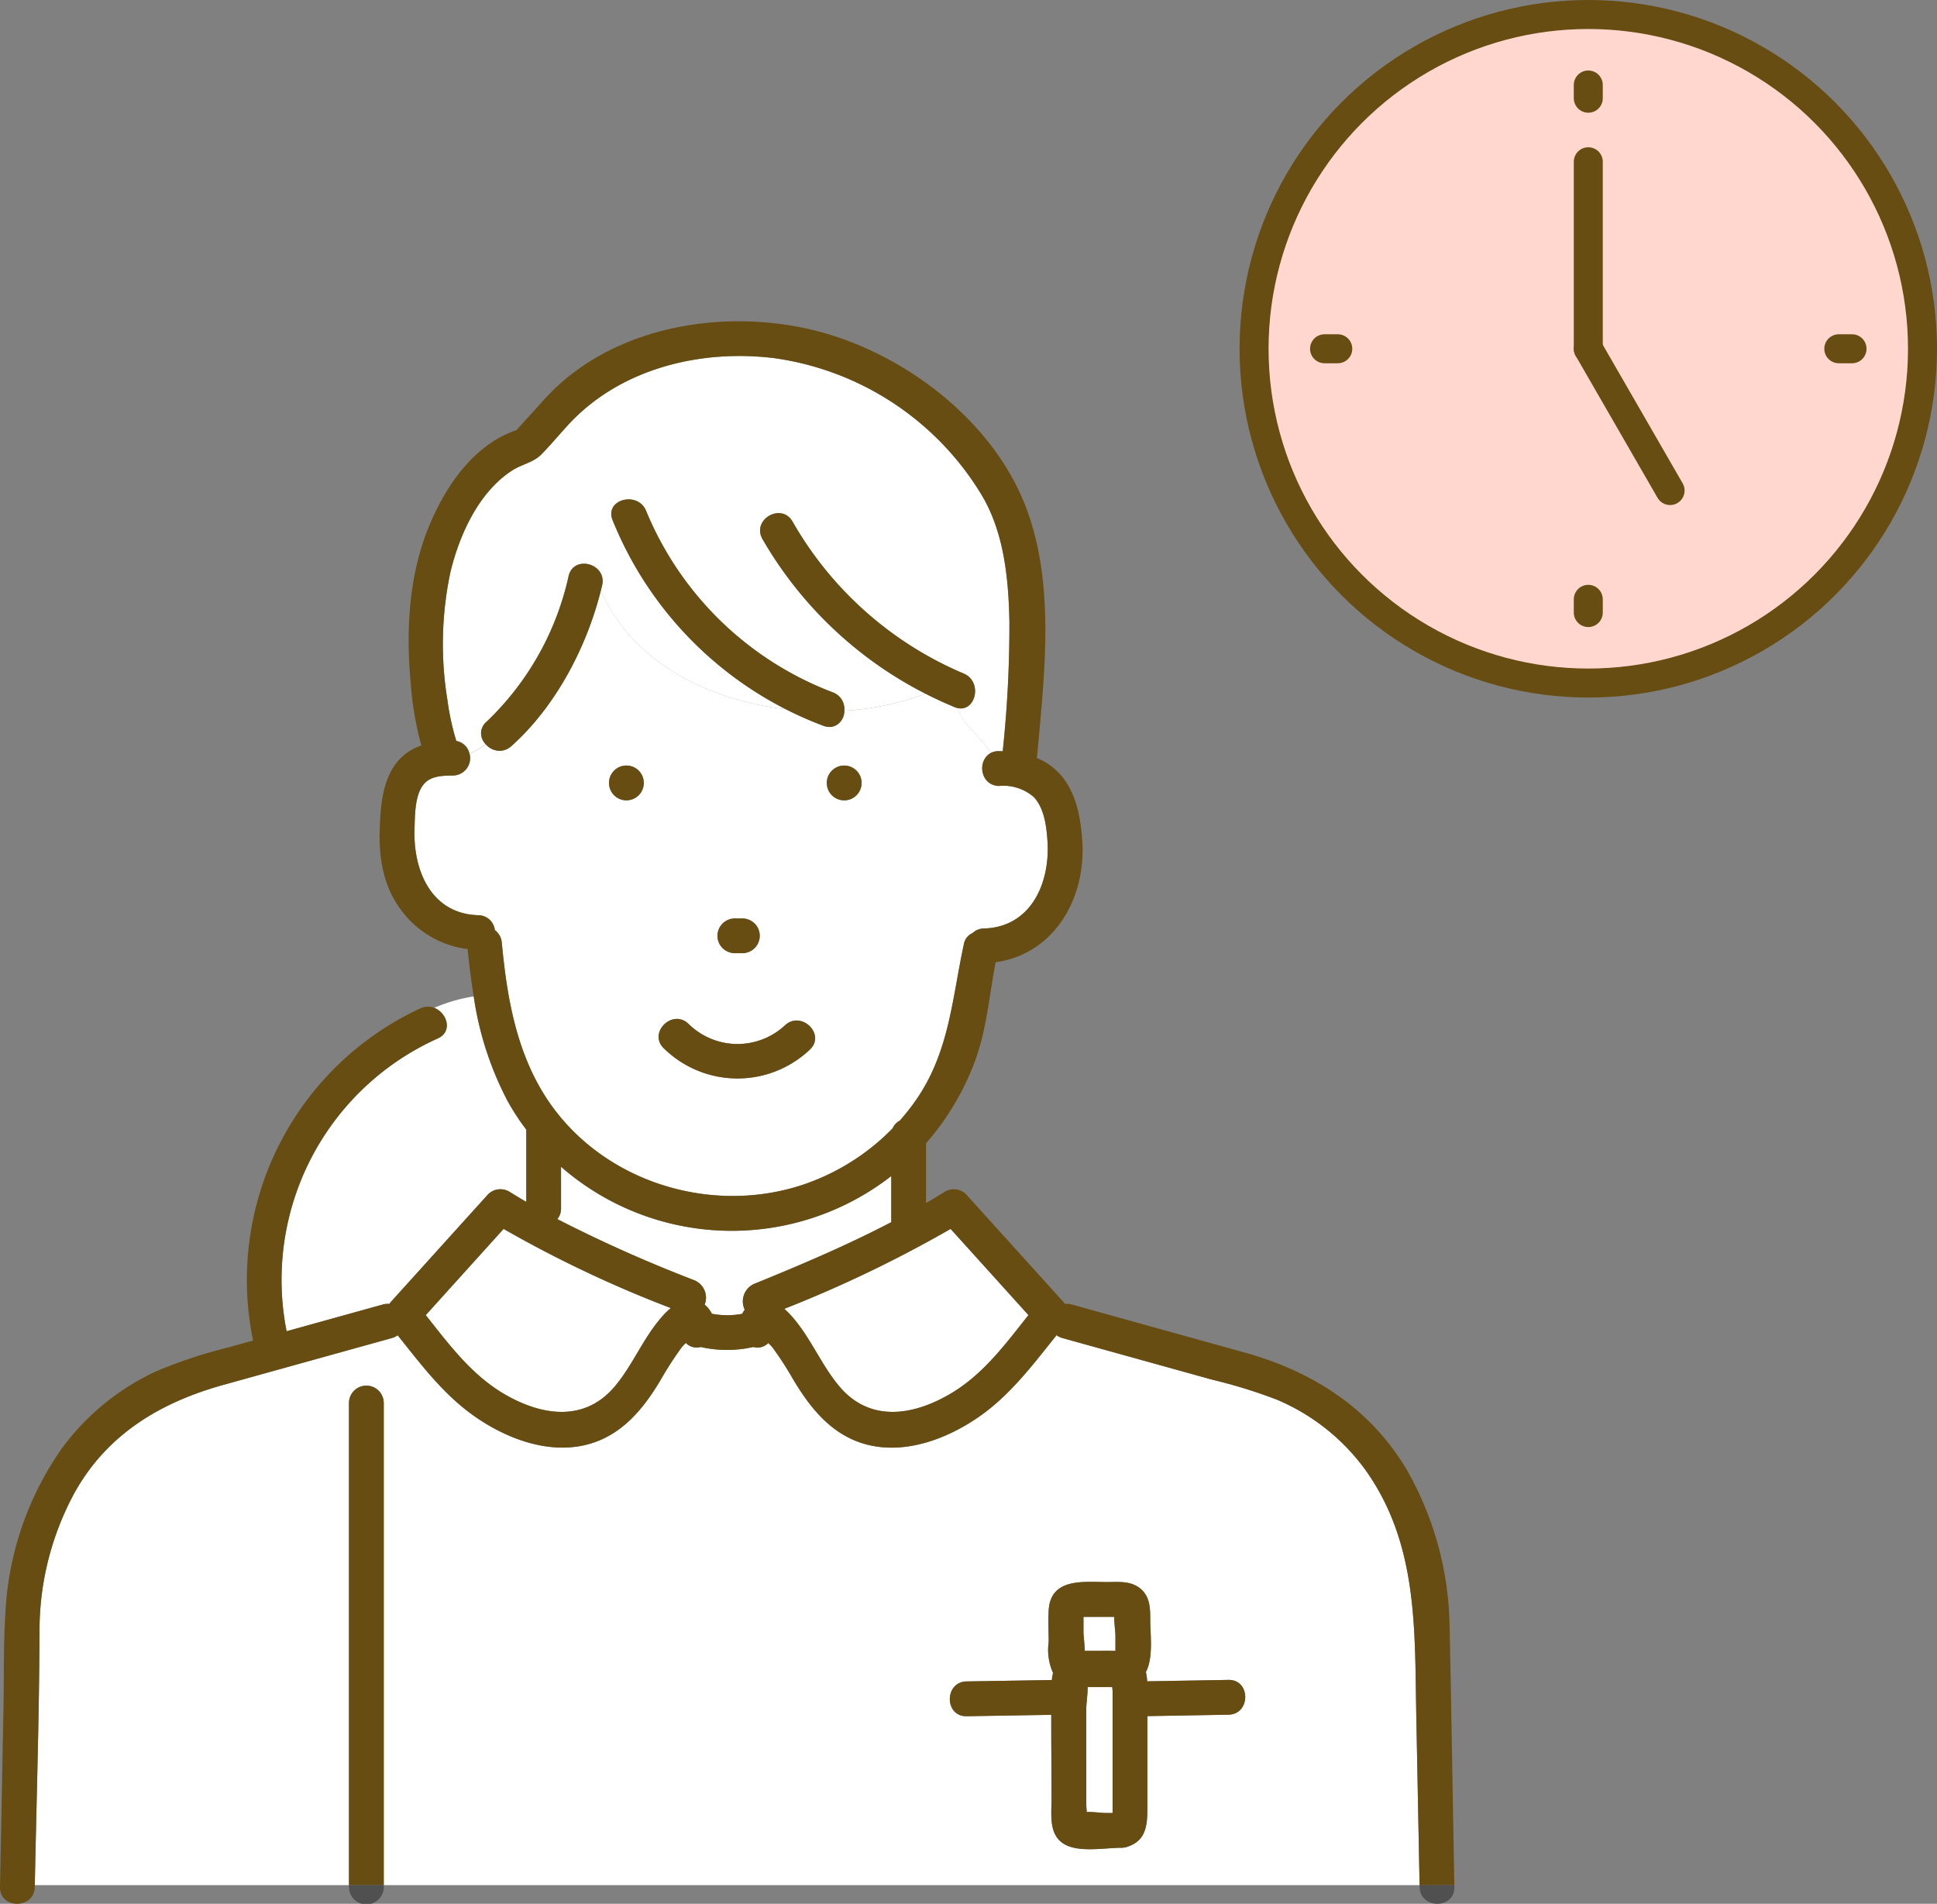
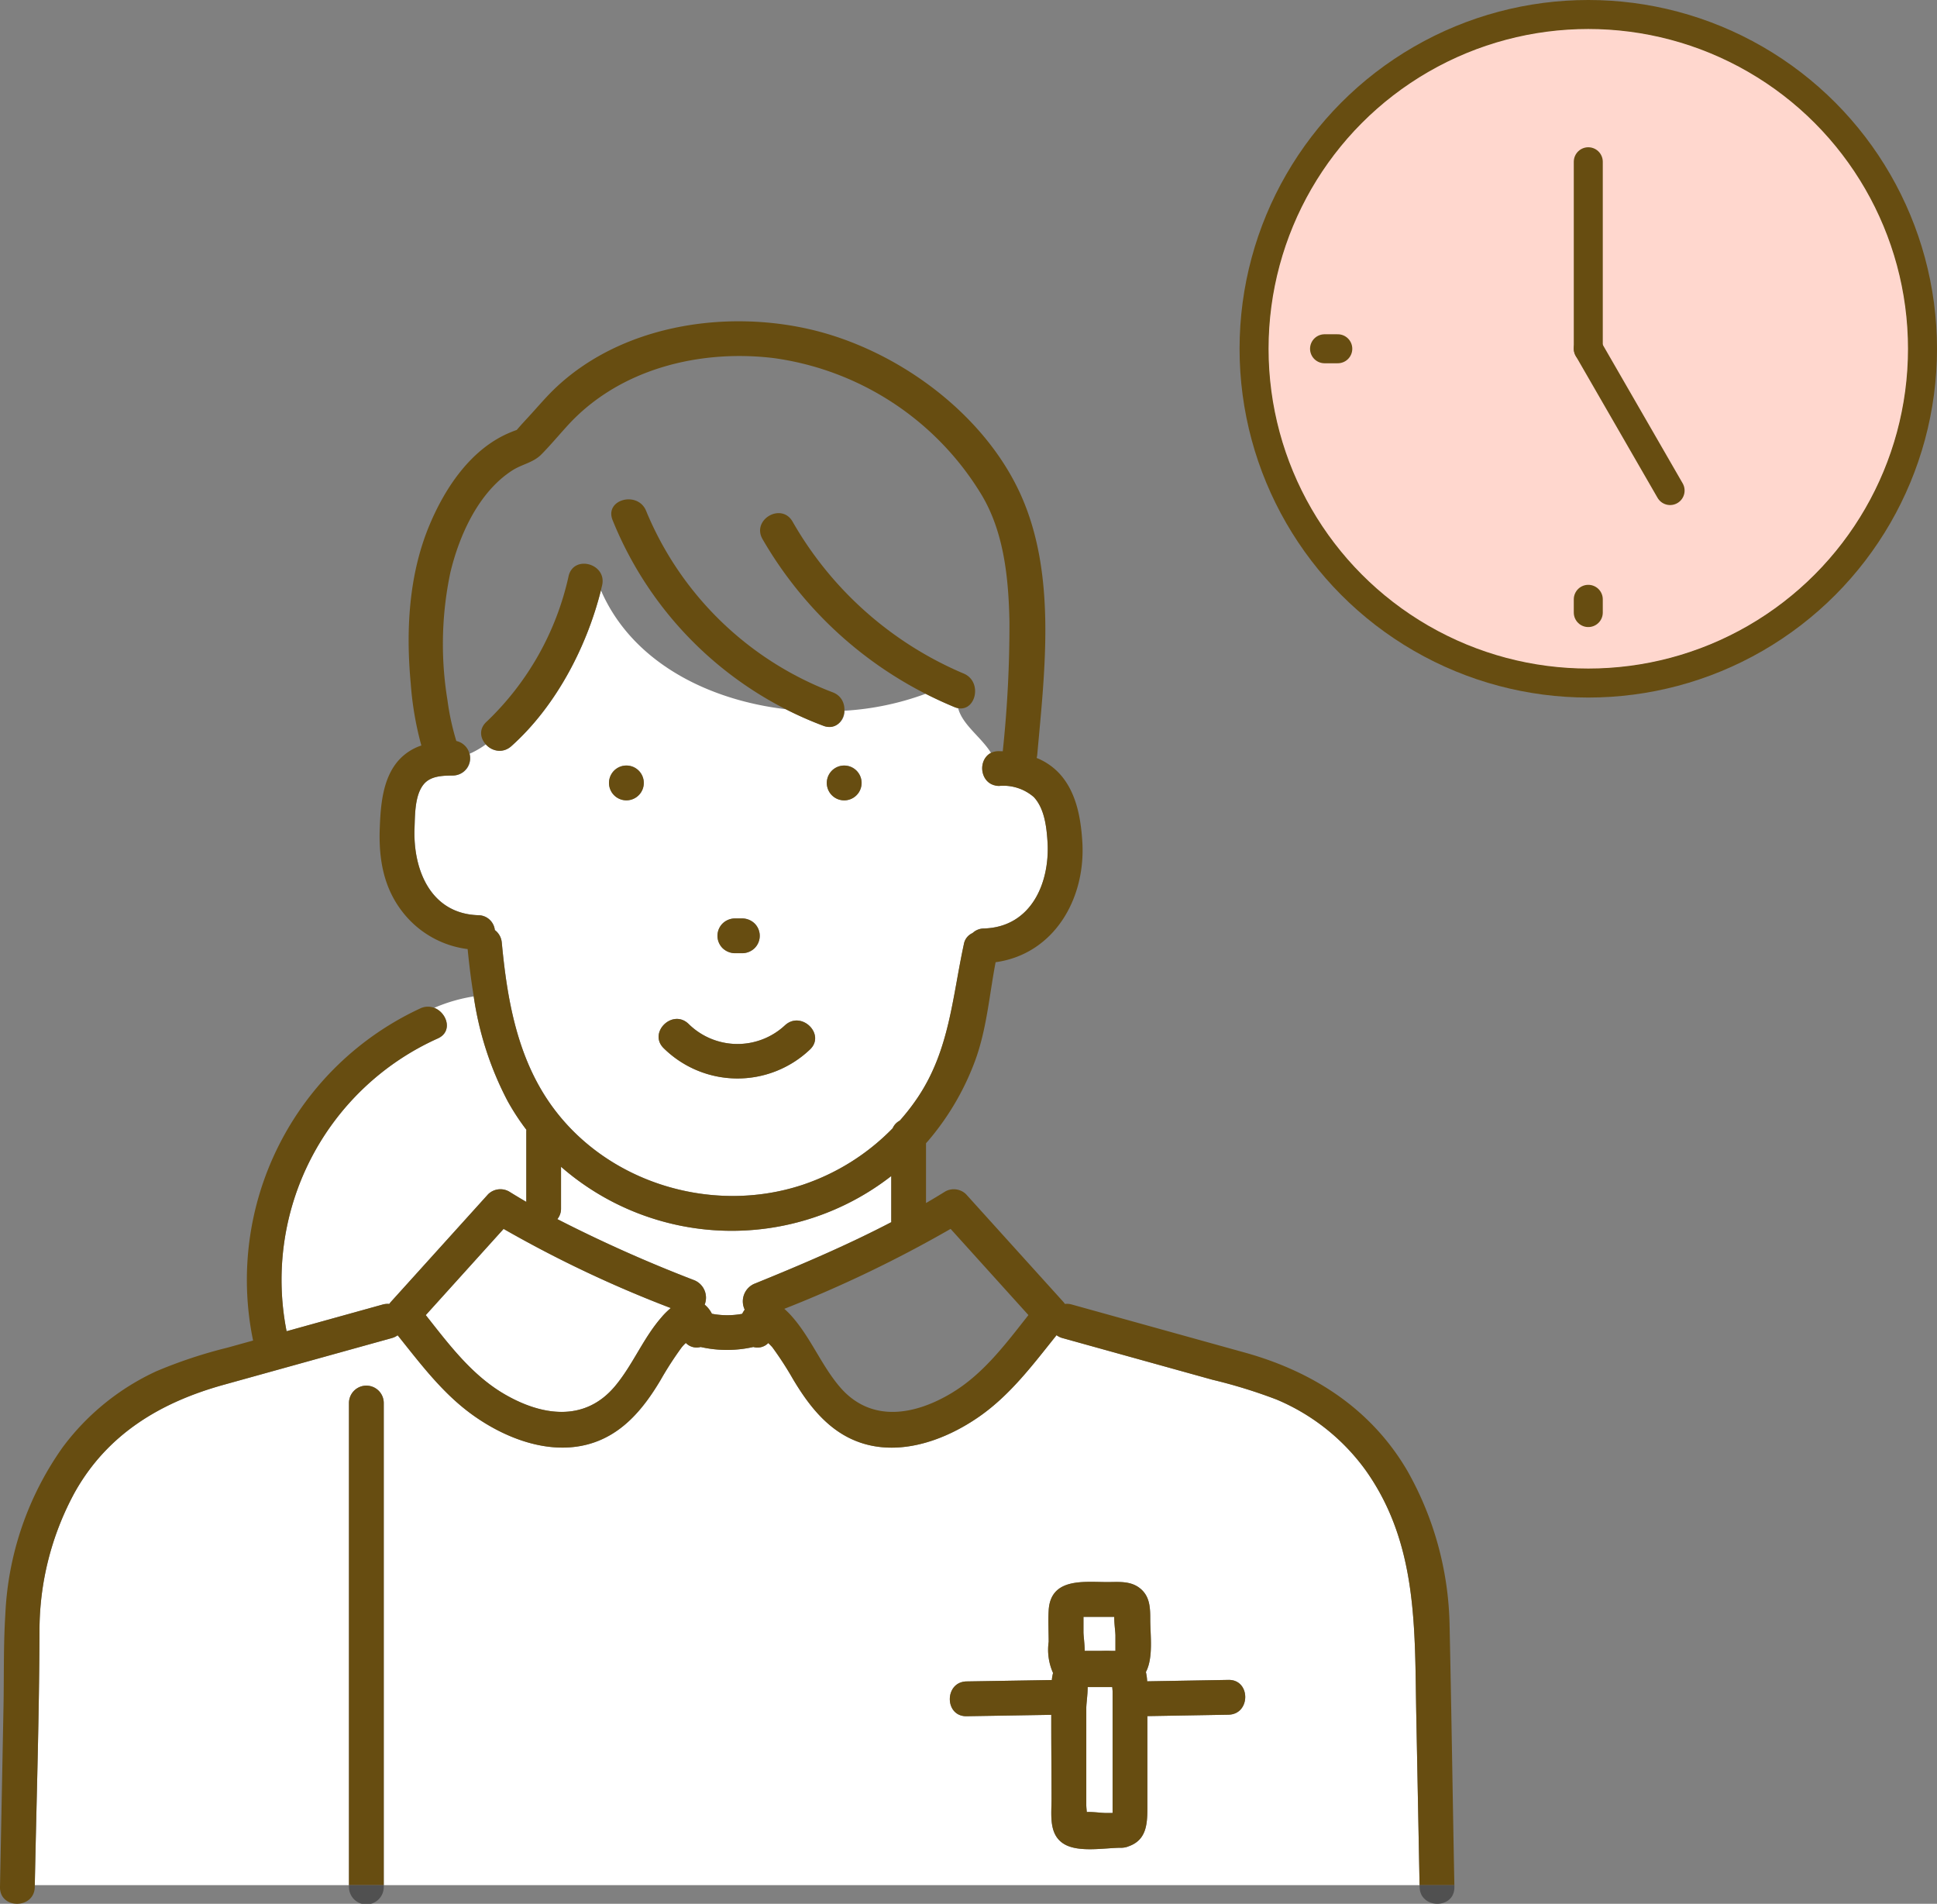
<svg xmlns="http://www.w3.org/2000/svg" width="200.434" height="196.967" viewBox="0 0 200.434 196.967">
  <rect x="0" y="0" width="200.434" height="196.967" fill="#808080" stroke="none" />
  <g id="グループ_10608" data-name="グループ 10608" transform="translate(-960 -9490.423)">
    <g id="グループ_1378" data-name="グループ 1378" transform="translate(1089.766 9491.923)">
      <path id="パス_74698" data-name="パス 74698" d="M35.632,68.763A33.131,33.131,0,1,1,68.763,35.631,33.169,33.169,0,0,1,35.632,68.763" transform="translate(-1.047 -1.047)" fill="#ffd7ce" />
      <line id="線_27" data-name="線 27" y2="1.369" transform="translate(34.584 60.506)" fill="none" stroke="#674d11" stroke-linecap="round" stroke-linejoin="round" stroke-width="3" />
-       <line id="線_28" data-name="線 28" y2="1.369" transform="translate(34.584 7.293)" fill="none" stroke="#674d11" stroke-linecap="round" stroke-linejoin="round" stroke-width="3" />
      <line id="線_29" data-name="線 29" x1="1.369" transform="translate(7.294 34.583)" fill="none" stroke="#674d11" stroke-linecap="round" stroke-linejoin="round" stroke-width="3" />
-       <line id="線_30" data-name="線 30" x1="1.369" transform="translate(60.507 34.583)" fill="none" stroke="#674d11" stroke-linecap="round" stroke-linejoin="round" stroke-width="3" />
      <line id="線_31" data-name="線 31" y2="19.337" transform="translate(34.584 15.236)" fill="none" stroke="#674d11" stroke-linecap="round" stroke-linejoin="round" stroke-width="3" />
      <line id="線_32" data-name="線 32" x1="8.465" y1="14.678" transform="translate(34.585 34.574)" fill="none" stroke="#674d11" stroke-linecap="round" stroke-linejoin="round" stroke-width="3" />
      <ellipse id="楕円形_127" data-name="楕円形 127" cx="34.584" cy="34.584" rx="34.584" ry="34.584" transform="translate(0)" fill="none" stroke="#674d11" stroke-linecap="round" stroke-linejoin="round" stroke-width="3" />
    </g>
    <g id="グループ_1377" data-name="グループ 1377" transform="translate(960 9523.663)">
      <path id="パス_74093" data-name="パス 74093" d="M175.581,257.455a2.881,2.881,0,0,1,.749.944,8.49,8.49,0,0,0,3.132.009,3.249,3.249,0,0,1,.264-.435,1.984,1.984,0,0,1,1.014-2.684c4.757-1.932,9.565-3.976,14.155-6.37,0-.055-.008-.111-.008-.169v-4.6a26.866,26.866,0,0,1-34.171-.96v4.3a1.7,1.7,0,0,1-.381,1.117,145.409,145.409,0,0,0,14.168,6.321,1.949,1.949,0,0,1,1.079,2.526" transform="translate(-102.662 -155.718)" fill="#fff" />
      <path id="パス_74094" data-name="パス 74094" d="M311.682,372.723v1.536c0,.292.127,1.216.127,1.9h1.656c.384-.013.772-.017,1.151,0h.375c0-.029,0-.059,0-.084v-1.536c0-.292-.127-1.216-.127-1.9h-3.08l-.1,0c0,.027,0,.055,0,.082" transform="translate(-199.57 -238.601)" fill="#fff" />
      <path id="パス_74095" data-name="パス 74095" d="M315.226,405.868V393.277c0-.1-.019-.257-.034-.434h-2.543c0,.761-.144,1.77-.144,2.116V405.1c0,.154.032.414.051.675.653-.039,1.477.1,2.014.1Z" transform="translate(-200.098 -251.538)" fill="#fff" />
-       <path id="パス_74096" data-name="パス 74096" d="M225.625,269.33a8.6,8.6,0,0,1,.9.919c1.878,2.188,2.957,4.927,4.8,7.111,3.207,3.8,7.763,3,11.642.664,3.265-1.965,5.579-5.079,7.918-8.045l-8.054-8.916a129.735,129.735,0,0,1-17.208,8.267" transform="translate(-144.468 -167.159)" fill="#fff" />
      <path id="パス_74097" data-name="パス 74097" d="M130.615,278.152c3.851,2.244,8.28,2.926,11.42-.793,1.878-2.225,2.946-5.029,4.9-7.228a8.153,8.153,0,0,1,.9-.88,123.039,123.039,0,0,1-17.3-8.19l-8.054,8.917c2.4,3.034,4.761,6.207,8.139,8.175" transform="translate(-78.422 -167.157)" fill="#fff" />
-       <path id="パス_74098" data-name="パス 74098" d="M131.952,47.807a29.59,29.59,0,0,0,8.476-15.05c.529-2.256,4-1.3,3.469.956-.04.17-.087.341-.129.511,3.193,7.368,10.989,11.343,19.133,12.3a37.857,37.857,0,0,1-17.92-19.559c-.871-2.148,2.61-3.073,3.469-.956a33.892,33.892,0,0,0,19.3,18.764,1.846,1.846,0,0,1,1.212,1.907,29.173,29.173,0,0,0,8.413-1.757,40.749,40.749,0,0,1-16.885-16c-1.156-2.013,1.953-3.822,3.106-1.816a36.974,36.974,0,0,0,17.7,15.72c1.978.825,1.282,3.935-.573,3.585.46,1.737,2.4,2.995,3.4,4.625a1.768,1.768,0,0,1,.833-.181c.13,0,.26.006.39.011a123.043,123.043,0,0,0,.692-13.4c-.09-4.453-.548-9.24-2.888-13.138a29.893,29.893,0,0,0-21.507-14.142c-7.707-.928-16.012,1.134-21.344,7-.9.988-1.766,2.02-2.7,2.972-.836.85-2.006,1.006-3,1.647-3.482,2.239-5.481,6.675-6.411,10.557a35.831,35.831,0,0,0-.3,13.227,26.089,26.089,0,0,0,.915,4.211,1.614,1.614,0,0,1,1.369,1.331,9.284,9.284,0,0,0,1.679-.974,1.575,1.575,0,0,1,.092-2.354" transform="translate(-81.592 -6.388)" fill="#fff" />
      <path id="パス_74099" data-name="パス 74099" d="M184.729,103.369c-.1-1.529-.317-3.425-1.418-4.6a4.8,4.8,0,0,0-3.6-1.148,1.834,1.834,0,0,1-.833-3.416c-1.006-1.63-2.944-2.889-3.4-4.625a1.91,1.91,0,0,1-.384-.117q-1.516-.632-2.969-1.377a29.164,29.164,0,0,1-8.413,1.758,1.589,1.589,0,0,1-2.168,1.561,38,38,0,0,1-3.895-1.718c-8.144-.956-15.94-4.93-19.133-12.3-1.487,5.927-4.7,12.048-9.272,16.126a1.83,1.83,0,0,1-2.635-.19,9.28,9.28,0,0,1-1.679.973,1.772,1.772,0,0,1-1.688,2.244c-1.03.013-2.3.02-3.033.876-.964,1.133-.924,3.205-.977,4.587-.163,4.28,1.665,8.844,6.6,8.992a1.729,1.729,0,0,1,1.711,1.536,1.807,1.807,0,0,1,.719,1.314c.531,5.668,1.524,11.45,4.748,16.269,5.658,8.459,16.828,11.942,26.377,8.778a23.37,23.37,0,0,0,9.321-5.852,1.59,1.59,0,0,1,.732-.786,22.461,22.461,0,0,0,1.909-2.469c3.246-4.884,3.528-10.231,4.73-15.789a1.543,1.543,0,0,1,.9-1.159,1.725,1.725,0,0,1,1.181-.473c4.887-.147,6.846-4.713,6.577-9m-33.63,8.492a1.855,1.855,0,0,1,1.272-.527h.777a1.87,1.87,0,0,1,1.272.527,1.8,1.8,0,0,1,0,2.543,1.856,1.856,0,0,1-1.272.527h-.777a1.869,1.869,0,0,1-1.272-.527,1.8,1.8,0,0,1,0-2.543m-9.951-12.746a1.8,1.8,0,0,1,0-3.6,1.8,1.8,0,0,1,0,3.6m18.962,25.81a10.879,10.879,0,0,1-15.08-.143c-1.68-1.6.868-4.14,2.543-2.543a7.206,7.206,0,0,0,9.993.143c1.709-1.556,4.259.982,2.543,2.543m3.576-25.81a1.8,1.8,0,0,1,0-3.6,1.8,1.8,0,0,1,0,3.6" transform="translate(-76.334 -49.552)" fill="#fff" />
      <path id="パス_74100" data-name="パス 74100" d="M97.143,198.529A27.371,27.371,0,0,0,81.49,228.824l9.935-2.76a1.852,1.852,0,0,1,.693-.063,2.144,2.144,0,0,1,.147-.194l10.072-11.151a1.817,1.817,0,0,1,2.179-.281q.877.547,1.774,1.068v-7.248c0-.073,0-.144.01-.212a24.269,24.269,0,0,1-1.951-2.988,33.636,33.636,0,0,1-3.5-10.812,16.873,16.873,0,0,0-4.084,1.184c1.311.5,1.959,2.442.373,3.164" transform="translate(-51.835 -124.335)" fill="#fff" />
      <path id="パス_74101" data-name="パス 74101" d="M147.757,305.644a21.769,21.769,0,0,0-9.257-7.365,53.331,53.331,0,0,0-6.627-2.045l-15.512-4.309a1.847,1.847,0,0,1-.621-.3c-2.428,3.026-4.753,6.147-7.969,8.4-3.31,2.315-7.7,3.984-11.744,2.893-3.549-.957-5.766-3.738-7.562-6.757a34.579,34.579,0,0,0-2.118-3.269c-.06-.08-.236-.255-.435-.454a1.56,1.56,0,0,1-1.545.408,12.352,12.352,0,0,1-5.455,0,1.558,1.558,0,0,1-1.532-.418,4.316,4.316,0,0,0-.431.459,35.423,35.423,0,0,0-2.184,3.379c-1.769,2.982-4,5.706-7.5,6.647-4.123,1.111-8.6-.637-11.945-3.034-3.113-2.234-5.389-5.286-7.761-8.245a1.855,1.855,0,0,1-.606.29l-17.4,4.834c-6.525,1.813-12.022,5.082-15.414,11.142A29.871,29.871,0,0,0,10.5,322.234c-.026,8.762-.314,17.53-.486,26.291h32.51V298.644a1.8,1.8,0,0,1,3.6,0v49.881H153.306q-.171-8.8-.342-17.608c-.172-8.853.194-17.636-5.207-25.273m-14.231,25.247-8.389.145v9.588c0,1.678-.148,3.246-1.924,3.875a1.736,1.736,0,0,1-.477.134l-.038.006-.059.007a1.792,1.792,0,0,1-.332.012c-1.683.027-4.275.494-5.754-.369-1.648-.962-1.331-3.036-1.331-4.64,0-2.914-.035-5.83-.027-8.745l-8.76.144c-2.319.038-2.312-3.559,0-3.6l8.818-.145a4.679,4.679,0,0,1,.128-.734l-.006-.009a5.867,5.867,0,0,1-.448-3.214c0-1.079-.065-2.18,0-3.258.2-3.4,3.639-2.921,6.073-2.921,1.138,0,2.328-.134,3.3.588,1.118.833,1.137,2.067,1.137,3.317,0,1.534.338,3.907-.45,5.4a5.5,5.5,0,0,1,.132.961l8.411-.146c2.319-.04,2.312,3.557,0,3.6" transform="translate(-6.411 -186.728)" fill="#fff" />
      <path id="パス_74102" data-name="パス 74102" d="M290.855,390.088a1.8,1.8,0,0,0,.332-.012l.059-.007.038-.006a1.717,1.717,0,0,0,.477-.134c1.775-.629,1.923-2.2,1.923-3.875v-9.588l8.389-.145c2.312-.04,2.319-3.637,0-3.6l-8.41.146a5.539,5.539,0,0,0-.132-.961c.788-1.5.45-3.871.45-5.405,0-1.25-.019-2.483-1.137-3.317-.969-.722-2.158-.588-3.3-.588-2.435,0-5.87-.475-6.073,2.921-.065,1.078,0,2.179,0,3.258a5.871,5.871,0,0,0,.447,3.214l.007.009a4.633,4.633,0,0,0-.128.734l-8.818.145c-2.312.038-2.319,3.635,0,3.6l8.76-.144c-.008,2.915.028,5.832.028,8.745,0,1.6-.317,3.678,1.331,4.64,1.479.863,4.071.4,5.754.369m-3.437-3.7c-.019-.261-.051-.522-.051-.675V375.579c0-.345.145-1.354.143-2.116h2.543c.016.177.035.339.035.434v12.592h-.656c-.536,0-1.361-.137-2.014-.1m1.309-20.194h1.529c0,.683.127,1.607.127,1.9v1.536c0,.026,0,.055,0,.085H290c-.379-.017-.766-.013-1.151,0H287.2c0-.683-.127-1.607-.127-1.9V366.28c0-.027,0-.055,0-.082l.1,0Z" transform="translate(-174.959 -232.158)" fill="#674d11" />
      <path id="パス_74103" data-name="パス 74103" d="M202.541,201.318a7.206,7.206,0,0,1-9.992-.143c-1.676-1.6-4.223.943-2.543,2.544a10.879,10.879,0,0,0,15.079.143c1.715-1.562-.834-4.1-2.543-2.543" transform="translate(-121.308 -128.488)" fill="#674d11" />
      <path id="パス_74104" data-name="パス 74104" d="M208.966,175.359a1.857,1.857,0,0,0,1.272-.527,1.8,1.8,0,0,0,0-2.544,1.87,1.87,0,0,0-1.272-.527h-.777a1.857,1.857,0,0,0-1.272.527,1.8,1.8,0,0,0,0,2.544,1.87,1.87,0,0,0,1.272.527Z" transform="translate(-132.152 -109.979)" fill="#674d11" />
      <path id="パス_74105" data-name="パス 74105" d="M239.757,127.793a1.8,1.8,0,0,0,0,3.6,1.8,1.8,0,0,0,0-3.6" transform="translate(-152.405 -81.826)" fill="#674d11" />
      <path id="パス_74106" data-name="パス 74106" d="M177.1,131.39a1.8,1.8,0,0,0,0-3.6,1.8,1.8,0,0,0,0,3.6" transform="translate(-112.285 -81.826)" fill="#674d11" />
      <path id="パス_74107" data-name="パス 74107" d="M150,135.039a33.652,33.652,0,0,0-4.387-16.138c-3.751-6.394-9.759-10.243-16.787-12.2l-17.92-4.977a1.83,1.83,0,0,0-.715-.06,2.127,2.127,0,0,0-.149-.2L99.97,90.321a1.816,1.816,0,0,0-2.179-.281q-.973.608-1.97,1.184V85.04c.064-.073.131-.144.194-.218a27.342,27.342,0,0,0,4.875-8.292c1.214-3.284,1.477-6.8,2.132-10.219,6.036-.842,9.349-6.551,8.971-12.494-.157-2.467-.633-5.144-2.369-7.027a6.522,6.522,0,0,0-2.355-1.612,2.018,2.018,0,0,0,.063-.346c.78-8.728,2.007-18.635-1.708-26.884C101.786,9.429,92.685,2.848,83.72.81S64.111.484,57.321,7.049c-.823.8-1.569,1.673-2.339,2.52-.454.5-.919.99-1.362,1.5l-.151.174c-.233.083-.462.171-.691.266-4.008,1.667-6.674,5.641-8.305,9.5C42.3,26.153,41.987,31.944,42.5,37.453a33.3,33.3,0,0,0,1.1,6.436,5.481,5.481,0,0,0-2.393,1.579c-1.622,1.869-1.823,4.626-1.911,6.984-.118,3.15.381,6.138,2.372,8.676a10.123,10.123,0,0,0,6.721,3.824c.162,1.634.361,3.271.632,4.894q.8-.133,1.6-.214-.8.08-1.6.214a33.64,33.64,0,0,0,3.5,10.813,24.268,24.268,0,0,0,1.951,2.988c-.007.068-.011.139-.011.212v7.248q-.895-.523-1.774-1.068a1.816,1.816,0,0,0-2.179.281L40.431,101.472a2.077,2.077,0,0,0-.147.194,1.851,1.851,0,0,0-.693.063l-9.935,2.759A27.371,27.371,0,0,1,45.308,74.194c1.586-.722.938-2.66-.373-3.164a11.446,11.446,0,0,0-4.028,2.919,11.446,11.446,0,0,1,4.028-2.919,1.829,1.829,0,0,0-1.442.058,30.957,30.957,0,0,0-17.305,34.363l-2.658.738a49,49,0,0,0-7.355,2.441,25.22,25.22,0,0,0-9.7,7.879A32.335,32.335,0,0,0,.551,133.8c-.2,3.173-.127,6.39-.189,9.567L0,161.988c-.045,2.315,3.552,2.315,3.6,0,0-.064,0-.128,0-.191h0c.172-8.762.46-17.53.486-26.291a29.874,29.874,0,0,1,3.641-14.333c3.392-6.06,8.89-9.329,15.414-11.142l17.4-4.834a1.855,1.855,0,0,0,.606-.29c2.372,2.958,4.647,6.01,7.761,8.245,3.339,2.4,7.822,4.145,11.944,3.034,3.492-.941,5.728-3.665,7.5-6.647a35.349,35.349,0,0,1,2.183-3.379,4.318,4.318,0,0,1,.431-.459,1.558,1.558,0,0,0,1.532.418,12.359,12.359,0,0,0,5.455,0,1.562,1.562,0,0,0,1.545-.408c.2.2.375.374.435.454a34.623,34.623,0,0,1,2.118,3.269c1.8,3.02,4.013,5.8,7.562,6.758,4.046,1.091,8.434-.579,11.744-2.893,3.216-2.249,5.542-5.37,7.97-8.4a1.848,1.848,0,0,0,.621.3l15.512,4.309a53.341,53.341,0,0,1,6.627,2.045,21.767,21.767,0,0,1,9.257,7.364c5.4,7.637,5.035,16.421,5.207,25.274l.342,17.608h3.6c-.172-8.919-.3-17.84-.492-26.758M51.92,64.3a1.808,1.808,0,0,0-.719-1.314,1.728,1.728,0,0,0-1.711-1.536c-4.934-.149-6.762-4.712-6.6-8.992.053-1.381.012-3.453.977-4.587.729-.856,2-.863,3.034-.876a1.809,1.809,0,0,0,.318-3.574,26.053,26.053,0,0,1-.915-4.211,35.83,35.83,0,0,1,.3-13.227c.931-3.882,2.93-8.318,6.411-10.557,1-.641,2.166-.8,3-1.647.937-.952,1.8-1.984,2.7-2.972,5.333-5.866,13.637-7.928,21.344-7a29.9,29.9,0,0,1,21.507,14.142c2.34,3.9,2.8,8.685,2.888,13.138a123.056,123.056,0,0,1-.692,13.4c-.13-.005-.26-.009-.391-.011-2.315-.034-2.316,3.563,0,3.6a4.8,4.8,0,0,1,3.6,1.149c1.1,1.173,1.322,3.07,1.418,4.6.269,4.285-1.691,8.851-6.577,9a1.725,1.725,0,0,0-1.181.473,1.542,1.542,0,0,0-.9,1.16c-1.2,5.558-1.484,10.9-4.73,15.789A22.413,22.413,0,0,1,93.1,82.705a1.59,1.59,0,0,0-.732.786,23.361,23.361,0,0,1-9.321,5.852c-9.549,3.164-20.719-.319-26.377-8.778-3.224-4.82-4.217-10.6-4.748-16.27m16.593,38.677c-1.954,2.2-3.021,5-4.9,7.228-3.14,3.72-7.569,3.037-11.42.794-3.378-1.968-5.744-5.142-8.139-8.175L52.108,93.9a123.057,123.057,0,0,0,17.3,8.19,8.157,8.157,0,0,0-.9.88m9.564-3.4a1.984,1.984,0,0,0-1.014,2.684,3.25,3.25,0,0,0-.264.435,8.489,8.489,0,0,1-3.132-.009,2.878,2.878,0,0,0-.749-.944,1.949,1.949,0,0,0-1.079-2.526A145.5,145.5,0,0,1,57.672,92.89a1.7,1.7,0,0,0,.381-1.117v-4.3a26.868,26.868,0,0,0,34.171.96v4.6c0,.058,0,.114.009.169-4.589,2.393-9.4,4.438-14.155,6.37M98.5,110.865C94.622,113.2,90.066,114,86.859,110.2c-1.843-2.184-2.922-4.924-4.8-7.111a8.6,8.6,0,0,0-.9-.919A129.76,129.76,0,0,0,98.365,93.9l8.053,8.917c-2.339,2.966-4.652,6.081-7.918,8.045" transform="translate(0 0)" fill="#674d11" />
      <path id="パス_74108" data-name="パス 74108" d="M408.383,449.814c0,.064,0,.128,0,.191.045,2.312,3.642,2.319,3.6,0,0-.064,0-.128,0-.191Z" transform="translate(-261.488 -288.017)" fill="#505050" />
      <path id="パス_74109" data-name="パス 74109" d="M103.99,314.256v-6.209a1.8,1.8,0,0,0-3.6,0v49.881h3.6Z" transform="translate(-64.282 -196.13)" fill="#674d11" />
      <path id="パス_74110" data-name="パス 74110" d="M100.393,449.814v.191a1.8,1.8,0,0,0,3.6,0v-.191Z" transform="translate(-64.282 -288.017)" fill="#505050" />
      <path id="パス_74111" data-name="パス 74111" d="M197.795,74.65c2.17.814,3.107-2.662.956-3.469a33.892,33.892,0,0,1-19.3-18.764c-.859-2.117-4.34-1.192-3.469.956A37.844,37.844,0,0,0,197.795,74.65" transform="translate(-112.591 -32.797)" fill="#674d11" />
      <path id="パス_74112" data-name="パス 74112" d="M238.754,75.245c2.134.89,3.065-2.589.956-3.469a36.973,36.973,0,0,1-17.7-15.719c-1.153-2.007-4.262-.2-3.106,1.815a40.926,40.926,0,0,0,19.854,17.372" transform="translate(-139.999 -35.334)" fill="#674d11" />
      <path id="パス_74113" data-name="パス 74113" d="M147.456,71.019a29.594,29.594,0,0,1-8.476,15.05c-1.73,1.545.821,4.081,2.543,2.543,4.7-4.195,7.975-10.554,9.4-16.637.528-2.252-2.94-3.212-3.469-.956" transform="translate(-88.62 -44.65)" fill="#674d11" />
    </g>
  </g>
</svg>